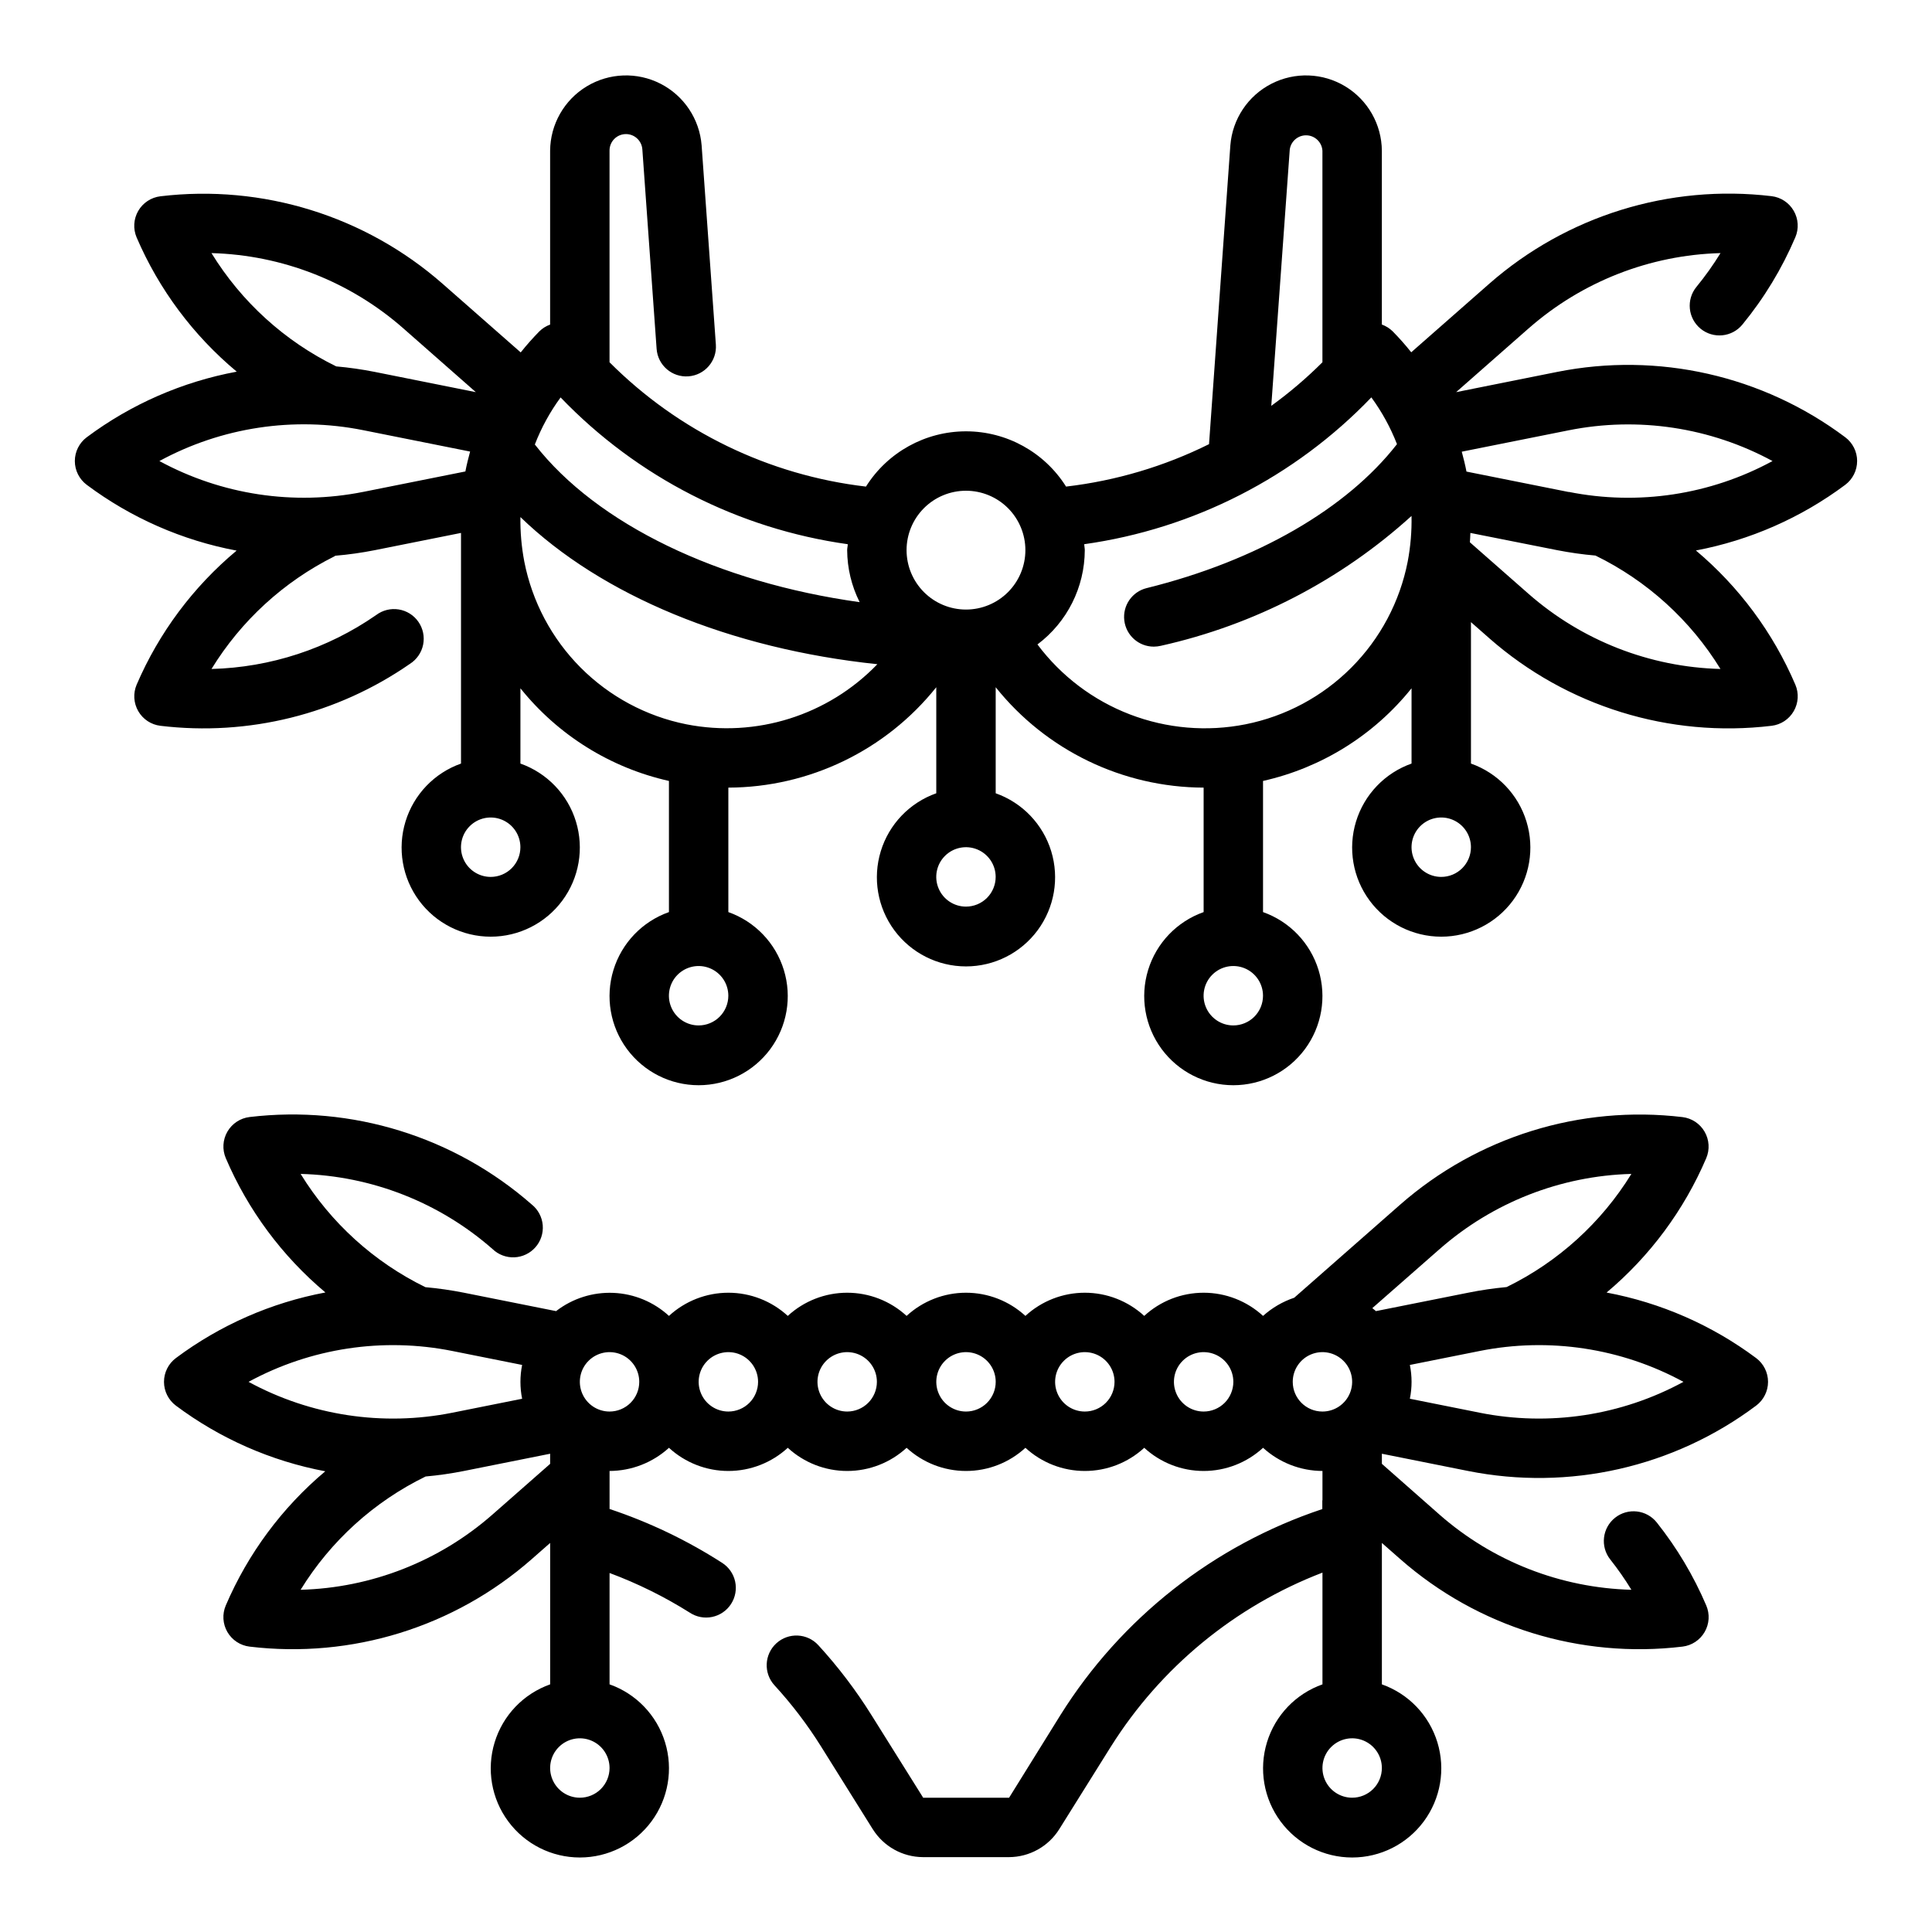
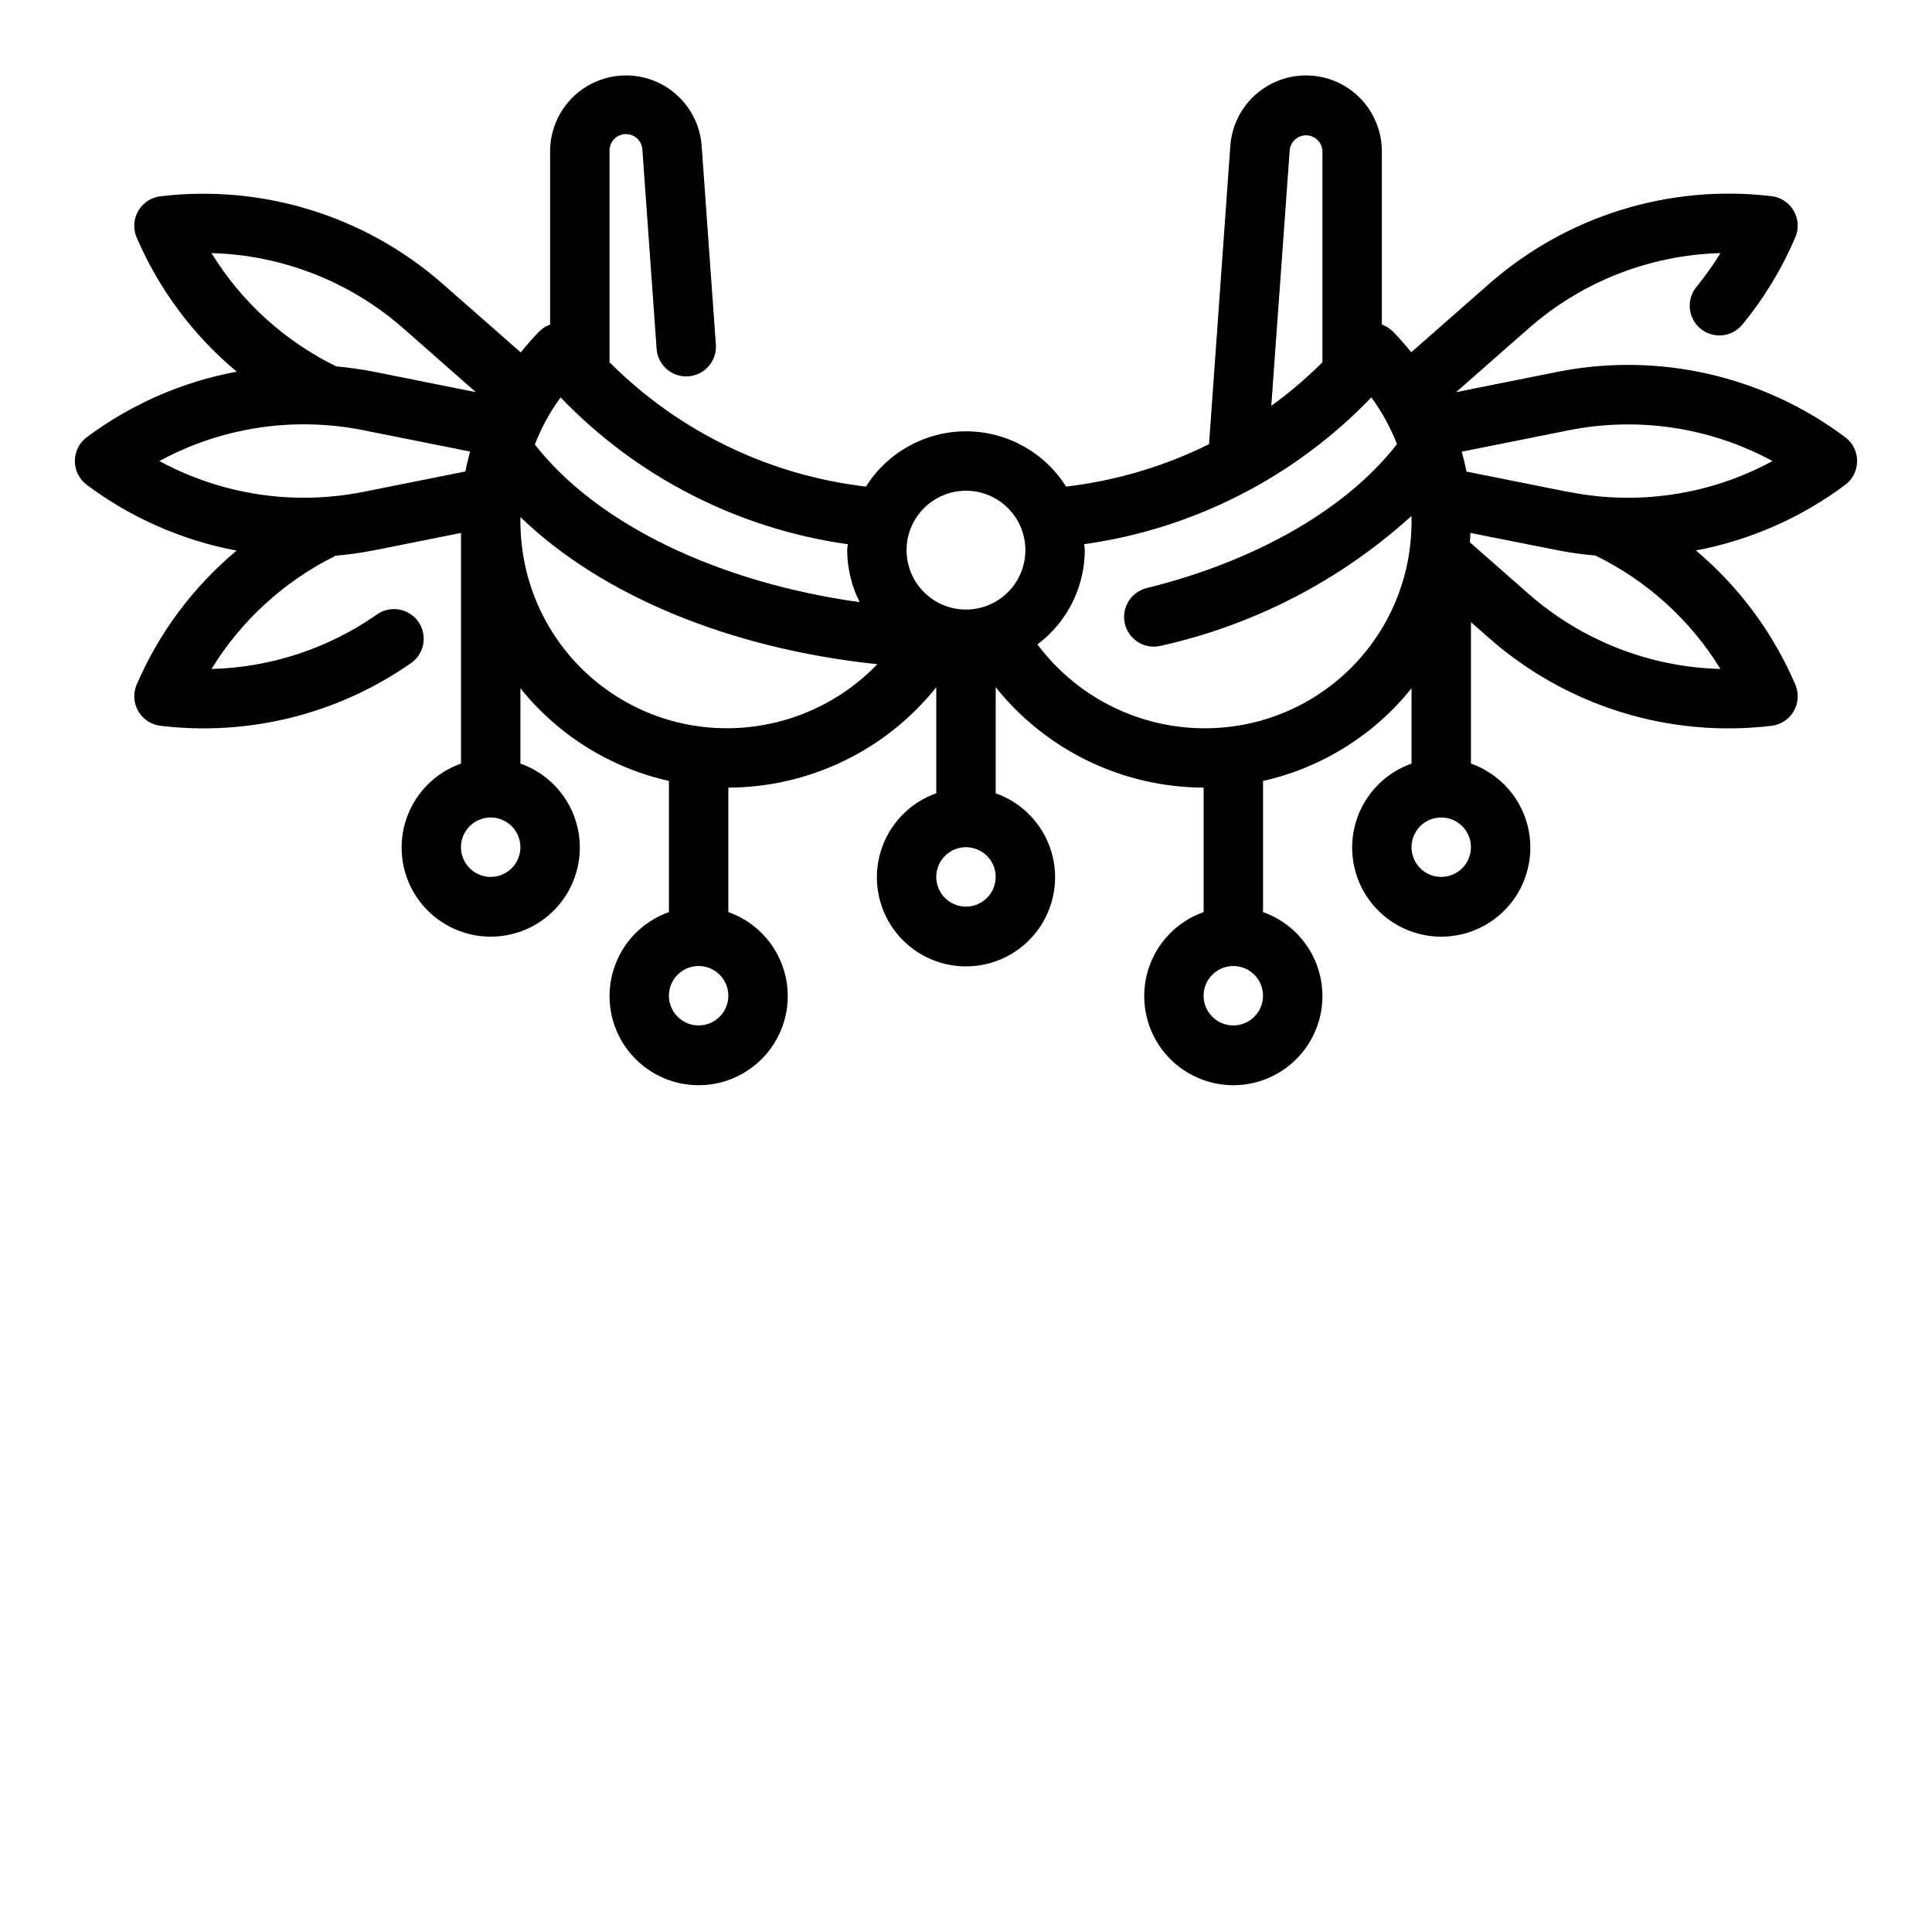
<svg xmlns="http://www.w3.org/2000/svg" fill="#000000" width="800px" height="800px" version="1.1" viewBox="144 144 512 512">
  <g>
-     <path d="m569.76 486.54c11.469-9.629 20.516-21.82 26.402-35.59 0.977-2.277 0.82-4.883-0.418-7.027-1.238-2.148-3.418-3.586-5.879-3.883-27.086-3.223-54.27 5.203-74.785 23.184l-28.094 24.688c-3.055 1.023-5.867 2.664-8.266 4.816-4.293-3.949-9.91-6.141-15.742-6.141-5.836 0-11.453 2.191-15.746 6.141-4.293-3.949-9.91-6.141-15.742-6.141-5.836 0-11.453 2.191-15.746 6.141-4.293-3.949-9.91-6.141-15.742-6.141s-11.453 2.191-15.746 6.141c-4.293-3.949-9.91-6.141-15.742-6.141s-11.453 2.191-15.746 6.141c-4.293-3.949-9.91-6.141-15.742-6.141-5.832 0-11.453 2.191-15.746 6.141-4.031-3.707-9.25-5.871-14.723-6.102-5.477-0.234-10.855 1.48-15.191 4.836l-24.402-4.875c-3.383-0.672-6.797-1.164-10.234-1.473-13.641-6.668-25.105-17.078-33.062-30.016 18.762 0.492 36.758 7.539 50.863 19.918 1.547 1.488 3.637 2.277 5.781 2.188 2.144-0.09 4.16-1.055 5.582-2.664 1.418-1.613 2.117-3.734 1.934-5.875-0.184-2.137-1.234-4.109-2.906-5.457-20.512-17.984-47.695-26.41-74.785-23.184-2.461 0.297-4.637 1.734-5.879 3.879-1.238 2.148-1.395 4.754-0.418 7.031 5.887 13.766 14.93 25.953 26.395 35.582-14.363 2.695-27.918 8.645-39.629 17.391-1.98 1.484-3.148 3.82-3.148 6.297 0 2.477 1.168 4.812 3.148 6.297 11.699 8.746 25.238 14.699 39.59 17.406-11.449 9.625-20.477 21.801-26.363 35.551-0.977 2.277-0.82 4.883 0.418 7.027 1.242 2.148 3.418 3.586 5.879 3.883 27.09 3.254 54.285-5.176 74.785-23.184l4.879-4.289v37.48-0.004c-7.059 2.496-12.516 8.191-14.707 15.355-2.195 7.16-0.859 14.934 3.594 20.953 4.453 6.023 11.496 9.574 18.988 9.574 7.488 0 14.531-3.551 18.984-9.574 4.453-6.019 5.789-13.793 3.594-20.953-2.191-7.164-7.648-12.859-14.707-15.355v-29.512c7.426 2.766 14.547 6.285 21.254 10.508 1.754 1.16 3.898 1.566 5.953 1.133 2.055-0.43 3.856-1.668 4.992-3.434 1.141-1.762 1.527-3.91 1.078-5.961-0.453-2.055-1.707-3.84-3.484-4.961-9.301-5.973-19.309-10.758-29.793-14.25v-10.074c5.828-0.023 11.441-2.211 15.742-6.141 4.293 3.949 9.914 6.141 15.746 6.141 5.832 0 11.449-2.191 15.742-6.141 4.293 3.949 9.914 6.141 15.746 6.141s11.449-2.191 15.742-6.141c4.293 3.949 9.914 6.141 15.746 6.141s11.449-2.191 15.742-6.141c4.293 3.949 9.91 6.141 15.746 6.141 5.832 0 11.449-2.191 15.742-6.141 4.293 3.949 9.91 6.141 15.746 6.141 5.832 0 11.449-2.191 15.742-6.141 4.305 3.93 9.914 6.117 15.742 6.141v7.691c0 0.062-0.039 0.117-0.039 0.18v2.227c-28.777 9.586-53.324 28.895-69.414 54.609l-13.594 21.883h-22.766l-13.684-21.859c-4.121-6.606-8.84-12.816-14.098-18.555-2.93-3.211-7.91-3.441-11.125-0.512-3.211 2.93-3.441 7.91-0.512 11.125 4.617 5.027 8.758 10.473 12.375 16.262l13.672 21.867h0.004c2.871 4.59 7.891 7.387 13.305 7.418h22.828c5.402-0.027 10.414-2.816 13.285-7.394l13.688-21.891h0.004c13.211-21.031 32.887-37.211 56.07-46.113v29.613c-7.059 2.496-12.516 8.191-14.707 15.355-2.191 7.16-0.859 14.934 3.594 20.953 4.453 6.023 11.5 9.574 18.988 9.574 7.488 0 14.531-3.551 18.984-9.574 4.453-6.019 5.789-13.793 3.598-20.953-2.191-7.164-7.652-12.859-14.711-15.355v-37.477l4.879 4.289c20.5 18.008 47.695 26.438 74.785 23.184 2.461-0.297 4.641-1.734 5.879-3.883 1.238-2.144 1.395-4.75 0.418-7.027-3.363-7.879-7.769-15.266-13.098-21.973-2.703-3.406-7.656-3.977-11.062-1.27-3.406 2.703-3.977 7.656-1.273 11.062 2.027 2.562 3.894 5.242 5.598 8.031-18.758-0.496-36.75-7.539-50.852-19.918l-15.273-13.461v-2.676l22.828 4.566c26.758 5.344 54.527-0.953 76.359-17.32 1.98-1.484 3.148-3.82 3.148-6.297 0-2.477-1.168-4.812-3.148-6.297-11.715-8.738-25.273-14.676-39.637-17.367zm-44.281-11.492h0.004c14.098-12.387 32.09-19.445 50.852-19.949-7.961 12.926-19.426 23.324-33.062 29.984-3.438 0.32-6.852 0.82-10.234 1.504l-24.402 4.871c-0.332-0.25-0.621-0.559-0.961-0.789zm-261.61 26.977 18.5 3.699c-0.598 2.957-0.598 6.004 0 8.961l-18.5 3.699c-18.402 3.676-37.512 0.781-54-8.18 16.488-8.961 35.598-11.855 54-8.18zm10.652 43.336c-14.102 12.387-32.094 19.445-50.855 19.949 7.973-12.949 19.461-23.363 33.125-30.023 3.414-0.305 6.812-0.797 10.172-1.465l22.828-4.566v2.684zm23.145 75.051c-3.188 0-6.055-1.918-7.273-4.859-1.219-2.941-0.547-6.328 1.707-8.578 2.25-2.25 5.637-2.926 8.578-1.707 2.941 1.219 4.859 4.09 4.859 7.273 0 2.09-0.832 4.09-2.305 5.566-1.477 1.477-3.481 2.305-5.566 2.305zm7.871-102.34c-3.184 0-6.055-1.918-7.273-4.859s-0.547-6.328 1.707-8.578c2.25-2.25 5.637-2.926 8.578-1.707s4.859 4.09 4.859 7.273c0 2.086-0.828 4.09-2.305 5.566-1.477 1.477-3.481 2.305-5.566 2.305zm31.488 0c-3.184 0-6.055-1.918-7.273-4.859s-0.547-6.328 1.707-8.578c2.25-2.25 5.637-2.926 8.578-1.707s4.859 4.09 4.859 7.273c0 2.086-0.828 4.09-2.305 5.566-1.477 1.477-3.481 2.305-5.566 2.305zm31.488 0c-3.184 0-6.055-1.918-7.273-4.859s-0.547-6.328 1.707-8.578c2.25-2.25 5.637-2.926 8.578-1.707 2.941 1.219 4.859 4.09 4.859 7.273 0 2.086-0.828 4.09-2.305 5.566-1.477 1.477-3.481 2.305-5.566 2.305zm31.488 0c-3.184 0-6.055-1.918-7.273-4.859s-0.547-6.328 1.707-8.578c2.25-2.25 5.637-2.926 8.578-1.707 2.941 1.219 4.859 4.09 4.859 7.273 0 2.086-0.828 4.09-2.305 5.566-1.477 1.477-3.481 2.305-5.566 2.305zm31.488 0c-3.188 0-6.055-1.918-7.273-4.859s-0.547-6.328 1.707-8.578c2.25-2.25 5.637-2.926 8.578-1.707s4.859 4.09 4.859 7.273c0 2.086-0.832 4.09-2.305 5.566-1.477 1.477-3.481 2.305-5.566 2.305zm31.488 0c-3.188 0-6.055-1.918-7.273-4.859s-0.547-6.328 1.707-8.578c2.25-2.25 5.637-2.926 8.578-1.707 2.941 1.219 4.859 4.09 4.859 7.273 0 2.086-0.832 4.09-2.305 5.566-1.477 1.477-3.481 2.305-5.566 2.305zm23.617-7.871h-0.004c0-3.184 1.918-6.055 4.859-7.273 2.941-1.219 6.328-0.543 8.578 1.707 2.254 2.25 2.926 5.637 1.707 8.578s-4.086 4.859-7.273 4.859c-4.348 0-7.871-3.523-7.871-7.871zm15.742 110.21c-3.184 0-6.055-1.918-7.273-4.859-1.219-2.941-0.547-6.328 1.707-8.578 2.25-2.25 5.637-2.926 8.578-1.707s4.859 4.09 4.859 7.273c0 2.09-0.828 4.09-2.305 5.566-1.477 1.477-3.481 2.305-5.566 2.305zm33.793-102.03-18.5-3.699v0.004c0.598-2.957 0.598-6.004 0-8.961l18.5-3.699c18.402-3.676 37.512-0.781 54.004 8.18-16.492 8.961-35.602 11.852-54.004 8.18z" />
    <path d="m636.16 266.18c0-2.481-1.168-4.812-3.148-6.301-21.832-16.367-49.602-22.664-76.359-17.316l-26.766 5.359 19.223-16.902v0.004c14.098-12.387 32.082-19.445 50.84-19.949-1.918 3.125-4.047 6.113-6.371 8.949-2.758 3.363-2.269 8.32 1.09 11.082 3.363 2.758 8.324 2.269 11.082-1.09 5.75-7.004 10.473-14.789 14.027-23.121 0.977-2.281 0.82-4.883-0.422-7.031-1.238-2.144-3.414-3.586-5.875-3.879-27.086-3.223-54.27 5.203-74.785 23.184l-20.703 18.191c-1.543-1.941-3.188-3.797-4.93-5.566-0.812-0.793-1.785-1.402-2.856-1.785v-46.062c-0.051-6.977-3.715-13.43-9.68-17.047-5.965-3.617-13.383-3.883-19.59-0.703-6.211 3.184-10.328 9.355-10.879 16.312l-5.652 79.199c-11.887 5.902-24.703 9.703-37.887 11.242-5.734-9.113-15.746-14.645-26.512-14.645-10.77 0-20.781 5.531-26.516 14.645-25.719-3.004-49.668-14.613-67.957-32.945v-56.059c-0.035-2.363 1.828-4.324 4.195-4.41 2.363-0.086 4.363 1.734 4.504 4.098l3.777 52.812c0.309 4.336 4.078 7.602 8.414 7.289 4.336-0.309 7.602-4.078 7.289-8.414l-3.777-52.812c-0.551-6.957-4.668-13.129-10.875-16.312-6.211-3.18-13.625-2.914-19.594 0.703-5.965 3.617-9.629 10.07-9.68 17.047v46.07c-1.074 0.387-2.051 1.004-2.863 1.809-1.738 1.77-3.383 3.625-4.93 5.566l-20.703-18.191c-20.508-17.992-47.695-26.418-74.785-23.184-2.461 0.297-4.637 1.734-5.875 3.879-1.238 2.148-1.395 4.75-0.422 7.031 5.918 13.777 15.008 25.965 26.531 35.566-14.41 2.676-28.012 8.625-39.754 17.387-1.984 1.488-3.152 3.82-3.152 6.301 0 2.477 1.168 4.809 3.152 6.297 11.734 8.77 25.32 14.734 39.719 17.438-11.496 9.59-20.574 21.758-26.488 35.516-0.973 2.281-0.816 4.883 0.422 7.031 1.238 2.148 3.414 3.586 5.875 3.879 23.309 2.801 46.836-3.043 66.125-16.418 1.809-1.152 3.07-2.988 3.496-5.09 0.422-2.098-0.027-4.281-1.25-6.043-1.219-1.762-3.106-2.945-5.223-3.285-2.117-0.34-4.277 0.199-5.988 1.492-12.836 8.914-28.004 13.883-43.625 14.285 7.852-12.797 19.133-23.133 32.566-29.844 0.086 0 0.133-0.125 0.219-0.164 3.527-0.297 7.035-0.793 10.508-1.48l22.828-4.566v61.117l0.004 0.004c-7.062 2.496-12.52 8.191-14.711 15.352-2.191 7.16-0.859 14.938 3.594 20.957 4.453 6.019 11.5 9.57 18.988 9.57s14.531-3.551 18.984-9.57c4.453-6.019 5.789-13.797 3.598-20.957-2.191-7.16-7.652-12.855-14.711-15.352v-19.949c9.957 12.414 23.836 21.07 39.359 24.555v34.754c-7.059 2.496-12.516 8.191-14.707 15.352-2.195 7.16-0.859 14.938 3.594 20.957 4.453 6.019 11.496 9.574 18.984 9.574 7.492 0 14.535-3.555 18.988-9.574s5.789-13.797 3.594-20.957c-2.191-7.16-7.648-12.855-14.707-15.352v-32.984c21.449-0.07 41.711-9.855 55.102-26.605v28.102c-7.059 2.496-12.516 8.191-14.707 15.352-2.191 7.16-0.859 14.938 3.594 20.957 4.453 6.019 11.5 9.574 18.988 9.574s14.531-3.555 18.984-9.574c4.453-6.019 5.789-13.797 3.598-20.957-2.195-7.16-7.652-12.855-14.711-15.352v-28.102c13.395 16.75 33.656 26.535 55.105 26.605v32.984c-7.062 2.496-12.52 8.191-14.711 15.352-2.191 7.16-0.859 14.938 3.594 20.957s11.5 9.574 18.988 9.574c7.488 0 14.531-3.555 18.984-9.574s5.789-13.797 3.598-20.957c-2.191-7.16-7.652-12.855-14.711-15.352v-34.754c15.523-3.484 29.406-12.141 39.359-24.555v19.949c-7.059 2.496-12.516 8.191-14.711 15.352-2.191 7.16-0.855 14.938 3.598 20.957 4.453 6.019 11.496 9.57 18.984 9.57s14.535-3.551 18.988-9.57c4.453-6.019 5.785-13.797 3.594-20.957-2.191-7.16-7.648-12.855-14.707-15.352v-37.48l4.879 4.289v0.004c20.5 18.004 47.695 26.434 74.785 23.18 2.461-0.293 4.637-1.73 5.875-3.879 1.242-2.148 1.398-4.75 0.422-7.031-5.879-13.746-14.902-25.926-26.348-35.551 14.344-2.715 27.879-8.668 39.574-17.402 1.98-1.488 3.148-3.82 3.148-6.297zm-150.36-82.547c0.297-2.219 2.234-3.852 4.473-3.769 2.238 0.082 4.047 1.848 4.184 4.082v56.059c-4.207 4.199-8.738 8.059-13.555 11.547zm-85.805 90.418c4.176 0 8.18 1.656 11.133 4.609 2.949 2.953 4.609 6.957 4.609 11.133 0 4.176-1.66 8.18-4.609 11.133-2.953 2.953-6.957 4.613-11.133 4.613s-8.18-1.66-11.133-4.613c-2.953-2.953-4.613-6.957-4.613-11.133 0-4.176 1.66-8.18 4.613-11.133 2.953-2.953 6.957-4.609 11.133-4.609zm-31.332 14.168c0 0.527-0.156 1.023-0.156 1.574 0.027 4.789 1.16 9.508 3.312 13.785-37.445-5.211-69.613-20.641-86.082-41.785 1.719-4.438 4.012-8.633 6.828-12.469 20.289 21.129 47.09 34.824 76.098 38.895zm-117.77-57.195 19.207 16.898-26.766-5.359c-3.383-0.672-6.797-1.16-10.23-1.465-13.645-6.672-25.109-17.086-33.062-30.023 18.762 0.5 36.754 7.559 50.852 19.949zm-10.652 43.336v-0.004c-18.402 3.668-37.508 0.777-54-8.176 16.488-8.961 35.598-11.855 54-8.18l28.34 5.668c-0.457 1.746-0.922 3.488-1.25 5.273zm33.797 102.03c-3.184 0-6.055-1.918-7.273-4.859-1.219-2.941-0.547-6.328 1.707-8.578 2.25-2.254 5.637-2.926 8.578-1.707s4.859 4.09 4.859 7.273c0 2.086-0.828 4.09-2.305 5.566-1.477 1.477-3.481 2.305-5.566 2.305zm55.105 39.359h-0.004c-3.184 0-6.051-1.918-7.269-4.859-1.219-2.941-0.547-6.328 1.703-8.578 2.254-2.25 5.641-2.926 8.582-1.707 2.941 1.219 4.859 4.09 4.859 7.273 0 2.086-0.832 4.09-2.309 5.566-1.473 1.477-3.477 2.305-5.566 2.305zm-3.258-79.805h-0.004c-10.621-2.125-20.371-7.359-28.016-15.031-7.644-7.676-12.836-17.449-14.918-28.078-0.742-3.891-1.09-7.848-1.031-11.809 21.477 20.773 55.555 34.906 94.59 38.996v0.004c-13.07 13.57-32.141 19.566-50.625 15.918zm74.105 48.316c-3.184 0-6.055-1.918-7.273-4.859-1.219-2.941-0.547-6.328 1.707-8.578 2.25-2.25 5.637-2.926 8.578-1.707 2.941 1.219 4.859 4.09 4.859 7.273 0 2.086-0.828 4.09-2.305 5.566-1.477 1.477-3.481 2.305-5.566 2.305zm70.848 31.488c-3.184 0-6.055-1.918-7.273-4.859-1.219-2.941-0.547-6.328 1.707-8.578 2.25-2.25 5.637-2.926 8.578-1.707s4.859 4.09 4.859 7.273c0 2.086-0.828 4.09-2.305 5.566-1.477 1.477-3.481 2.305-5.566 2.305zm3.258-79.805c-10.254 2.039-20.875 1.133-30.637-2.613-9.762-3.742-18.262-10.176-24.523-18.547 7.867-5.902 12.512-15.152 12.543-24.988 0-0.535-0.133-1.031-0.156-1.574h-0.004c29.012-4.074 55.812-17.777 76.102-38.91 2.793 3.816 5.078 7.981 6.793 12.391-13.297 17.09-37.109 30.922-66.328 38.148h-0.004c-3.867 0.949-6.414 4.641-5.93 8.594 0.48 3.953 3.836 6.926 7.82 6.922 0.641-0.004 1.277-0.082 1.898-0.23 24.742-5.519 47.621-17.375 66.398-34.406 0.082 4.059-0.258 8.117-1.016 12.105-2.082 10.633-7.277 20.406-14.926 28.082-7.648 7.676-17.406 12.906-28.031 15.027zm51.844 40.445c-3.184 0-6.051-1.918-7.269-4.859-1.219-2.941-0.547-6.328 1.703-8.578 2.254-2.254 5.641-2.926 8.582-1.707s4.859 4.09 4.859 7.273c0 2.086-0.832 4.09-2.309 5.566s-3.477 2.305-5.566 2.305zm73.996-55.105h0.004c-18.762-0.488-36.758-7.535-50.863-19.914l-15.539-13.656c0.07-0.828 0.086-1.652 0.125-2.481l22.98 4.562c3.363 0.66 6.758 1.141 10.172 1.434 13.668 6.672 25.16 17.098 33.125 30.055zm-40.211-46.895-27.094-5.414c-0.332-1.785-0.789-3.527-1.25-5.273l28.34-5.668c18.402-3.68 37.516-0.797 54.016 8.148-16.488 8.957-35.598 11.852-54 8.176z" />
  </g>
</svg>